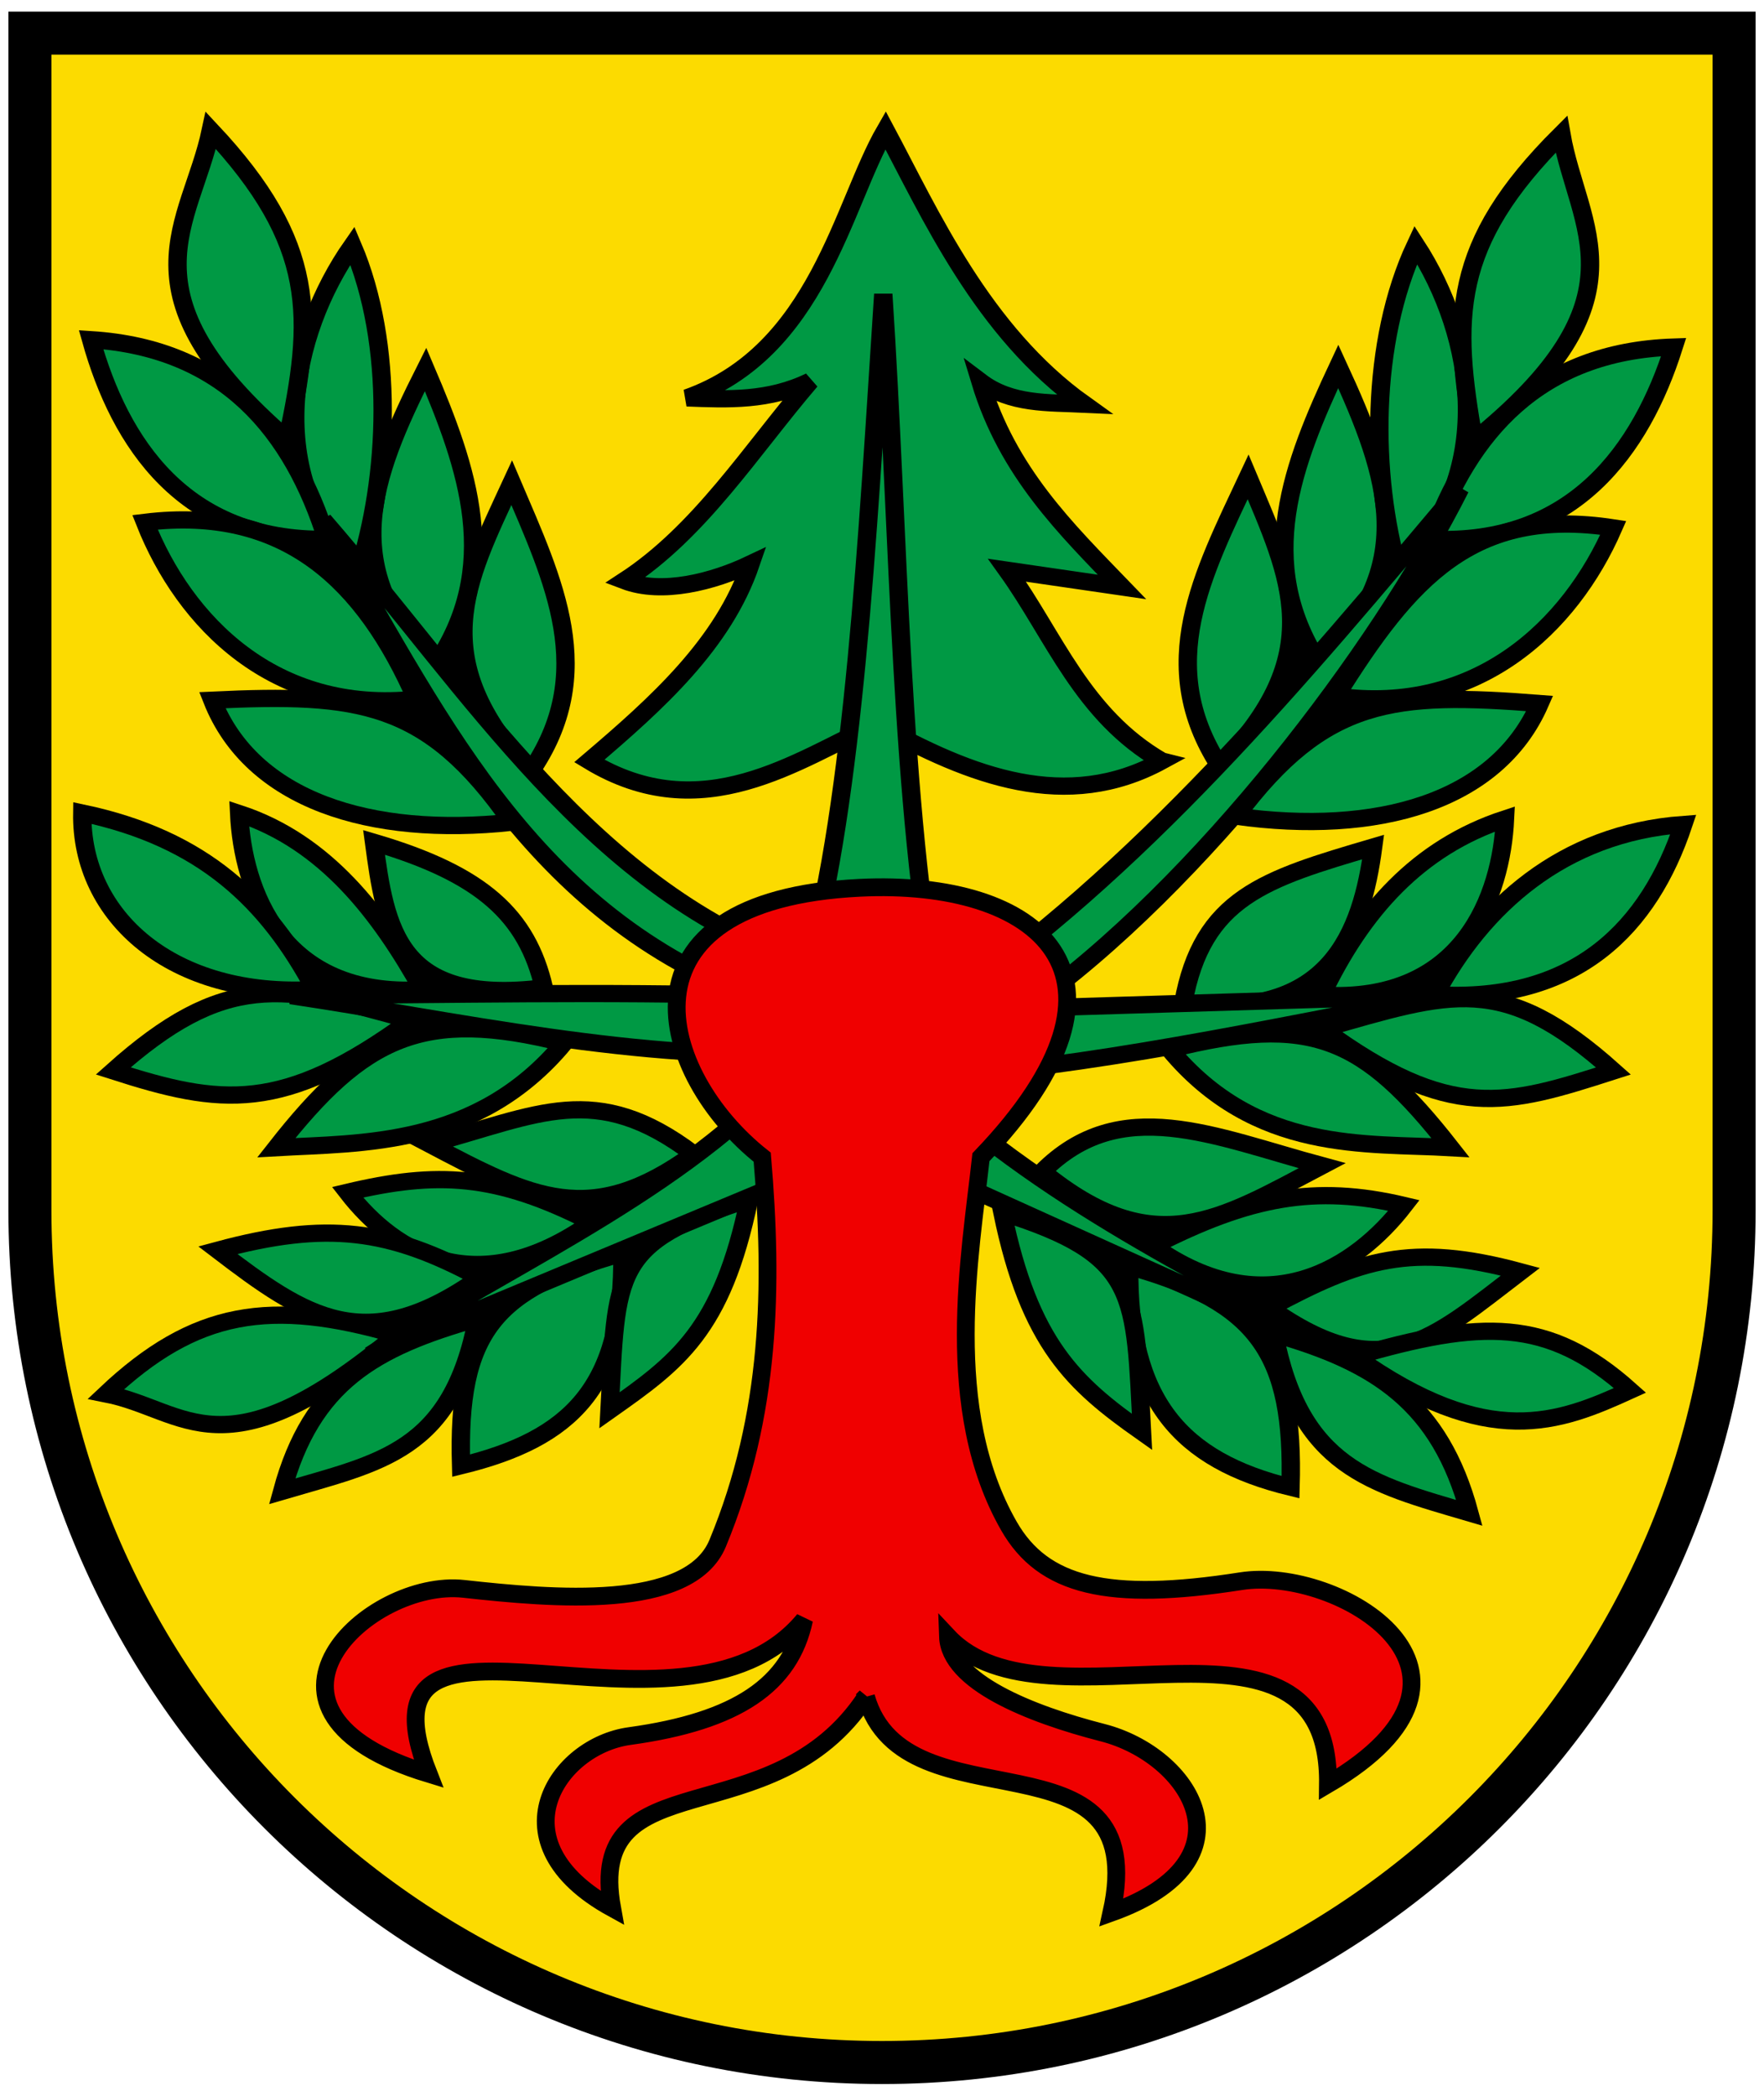
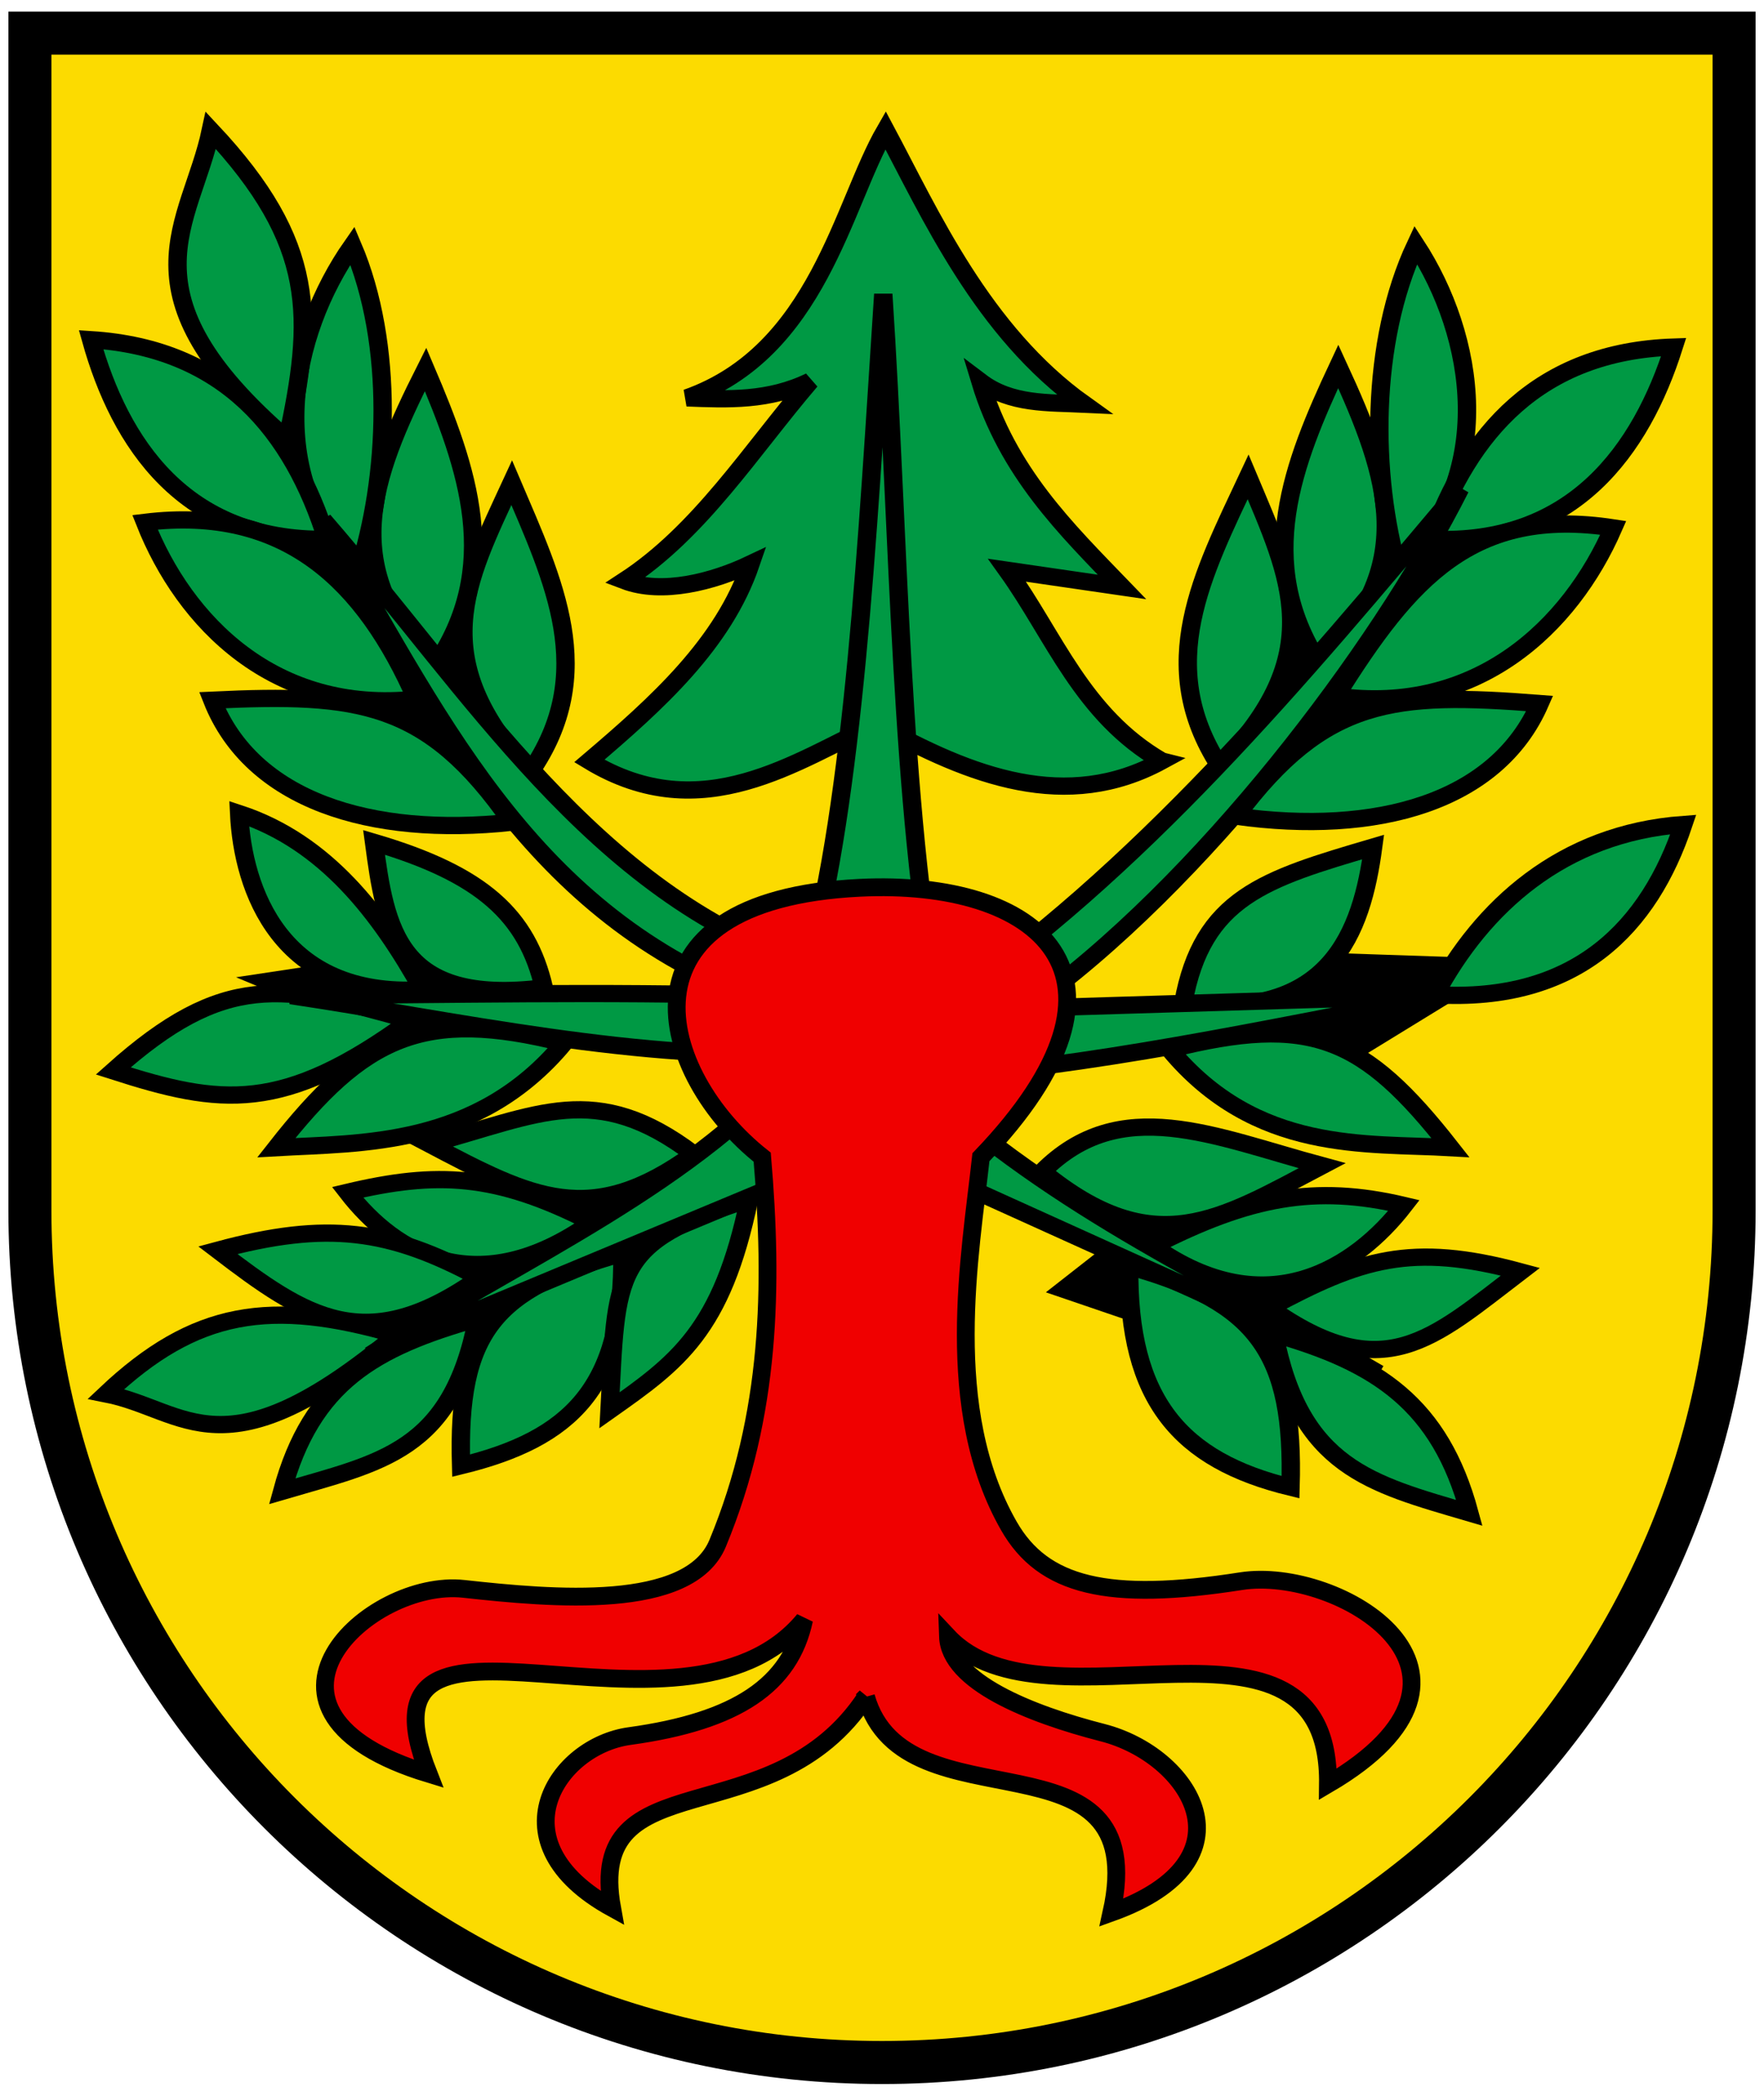
<svg xmlns="http://www.w3.org/2000/svg" width="410" height="487">
  <path d="m6.951 7.698v282.42c0 102.36 88.667 185.34 198.05 185.34s198.05-82.98 198.05-185.34v-282.42z" fill="#fcdb00" stroke-width="2.638" />
  <g fill-rule="evenodd" stroke="#000">
    <path d="m143.51 266.52-74.643 54.495 96.939-27.553zm-33.677-47.204-53.124 8.015 58.163 24.269zm-46.66-119.4 25.85 84.942 38.776-24.269zm292.06 0.109-72.336 60.562 32.313 18.202zm-65.873 121.24 6.463 36.404 55.911-34.289zm-45.238 78.875 71.089 24.269-32.313-54.606z" />
    <g fill="#094" stroke-width="1.597">
      <g fill="#094">
        <path transform="matrix(2.671,0,0,2.508,-1655.2,-1418.9)" d="m720.78 636.26c-6.918-4.268-9.32-11.546-13.449-17.674l10 1.55c-4.894-5.4-9.938-10.621-12.326-19.03 2.65 2.135 5.886 1.934 9.03 2.092-8.878-6.743-13.422-17.688-17.285-25.388-3.736 6.881-5.893 20.52-17.286 24.806 3.578 0.15 7.157 0.316 10.736-1.55-5.177 6.443-9.579 13.922-16.163 18.489 3.269 1.327 7.7 0.103 10.969-1.551-2.377 7.4-8.104 12.885-14.031 18.256 9.832 6.345 18.078-0.089 25-3.45 8.269 4.924 16.537 8.242 24.806 3.45zm-54.96 1.05c-9.216-10.627-5.656-17.481-1.598-26.834 3.676 9.173 7.563 17.661 1.598 26.834z" />
        <path transform="matrix(2.671,0,0,2.508,-1655.2,-1418.9)" d="m657.5 627.5c-8.436-9.098-5.655-17.207-0.775-27.52 3.675 9.173 6.74 18.346 0.775 27.52z" />
        <path transform="matrix(2.671,0,0,2.508,-1655.2,-1418.9)" d="m650.86 618.76c-8.436-9.098-5.93-22.004-0.501-30.261 3.676 9.173 3.177 21.499 0.501 30.261z" />
        <path transform="matrix(2.671,0,0,2.508,-1655.2,-1418.9)" d="m648.12 615.72c-12.406 0.186-17.994-8.938-20.502-18.496 11.745 0.799 17.559 8.59 20.502 18.496z" />
        <path transform="matrix(2.671,0,0,2.508,-1655.2,-1418.9)" d="m655.91 630.53c-12.327 1.409-20.158-7.12-23.597-16.384 12.315-1.597 19.143 5.583 23.597 16.384z" />
        <path transform="matrix(2.671,0,0,2.508,-1655.2,-1418.9)" d="m664.23 641.94c-12.327 1.409-22.625-2.049-26.064-11.313 12.726-0.638 18.732 0.101 26.064 11.313zm-19.53-35.47c-14.873-13.657-8.4-19.903-6.66-28.638 9.279 10.53 8.926 17.362 6.66 28.638zm35.35 66.22c-8.985 6.932-14.087 4.053-22.982-0.93 9.498-2.73 14.459-5.932 22.982 0.93z" />
        <path transform="matrix(2.671,0,0,2.508,-1655.2,-1418.9)" d="m671.19 679.01c-9.905 7.473-17.109 2.917-21.255-2.786 7.753-1.955 12.925-1.75 21.255 2.786z" />
        <path transform="matrix(2.671,0,0,2.508,-1655.2,-1418.9)" d="m661.44 684.15c-9.905 7.473-15.125 3.674-22.791-2.56 9.498-2.73 14.926-1.957 22.791 2.56zm-0.21 3.77c-2.232 12.361-8.386 13.315-16.985 16.007 2.563-10.054 7.996-13.306 16.985-16.007z" />
        <path transform="matrix(2.671,0,0,2.508,-1655.2,-1418.9)" d="m673.85 681.87c0.155 12.406-4.47 17.203-14.034 19.687-0.344-12.413 2.838-16.349 14.034-19.687z" />
        <path transform="matrix(2.671,0,0,2.508,-1655.2,-1418.9)" d="m684.88 676.87c-2.365 12.212-6.264 15.131-12.146 19.553 0.652-12.725 0.056-15.525 12.146-19.553zm-30.67 12.56c-15.09 13.416-18.324 6.926-25.288 5.474 7.73-7.778 14.299-8.868 25.288-5.474zm56.19-15.13c9.76 8.482 15.444 4.441 24.339-0.542-9.498-2.73-17.56-6.708-24.339 0.542z" />
        <path transform="matrix(2.671,0,0,2.508,-1655.2,-1418.9)" d="m720.03 681.2c9.905 7.473 17.69 1.948 21.836-3.756-7.753-1.954-13.507-0.78-21.836 3.756z" />
        <path transform="matrix(2.671,0,0,2.508,-1655.2,-1418.9)" d="m730.17 686.92c9.905 7.473 14.156 2.9 21.822-3.336-9.498-2.73-13.957-1.181-21.822 3.336zm0.4 2.42c2.232 12.361 8.386 13.897 16.985 16.588-2.563-10.054-7.996-13.887-16.985-16.588z" />
        <path transform="matrix(2.671,0,0,2.508,-1655.2,-1418.9)" d="m717.96 683.09c-0.155 12.406 4.47 17.978 14.034 20.462 0.344-12.413-2.838-17.124-14.034-20.462z" />
-         <path transform="matrix(2.671,0,0,2.508,-1655.2,-1418.9)" d="m706.92 678.1c2.365 12.212 6.264 15.906 12.146 20.328-0.652-12.725-0.056-16.3-12.146-20.328zm30.68 13.33c11.601 8.764 17.742 6.15 23.931 3.148-7.15-6.81-12.942-6.542-23.931-3.148z" />
        <path transform="matrix(-2.67 -.083 -.089 2.506 2117.9 -1363.9)" d="m665.82 637.31c-9.216-10.627-5.656-17.481-1.598-26.834 3.676 9.173 7.563 17.661 1.598 26.834z" />
        <path transform="matrix(-2.67 -.083 -.089 2.506 2117.9 -1363.9)" d="m657.5 627.5c-8.436-9.098-5.655-17.207-0.775-27.52 3.675 9.173 6.74 18.346 0.775 27.52z" />
        <path transform="matrix(-2.67 -.083 -.089 2.506 2117.9 -1363.9)" d="m650.86 618.76c-8.436-9.098-5.93-22.004-0.501-30.261 3.676 9.173 3.177 21.499 0.501 30.261z" />
        <path transform="matrix(-2.67 -.083 -.089 2.506 2117.9 -1363.9)" d="m648.12 615.72c-12.406 0.186-17.994-8.938-20.502-18.496 11.745 0.799 17.559 8.59 20.502 18.496z" />
        <path transform="matrix(-2.67 -.083 -.089 2.506 2117.9 -1363.9)" d="m655.91 630.53c-12.327 1.409-20.158-7.12-23.597-16.384 12.315-1.597 17.6 5.338 23.597 16.384z" />
-         <path transform="matrix(-2.67 -.083 -.089 2.506 2117.9 -1363.9)" d="m664.23 641.94c-12.327 1.409-22.625-2.049-26.064-11.313 12.726-0.638 18.732 0.101 26.064 11.313zm-19.53-35.47c-14.873-13.657-8.4-19.903-6.66-28.638 9.279 10.53 8.926 17.362 6.66 28.638z" />
+         <path transform="matrix(-2.67 -.083 -.089 2.506 2117.9 -1363.9)" d="m664.23 641.94c-12.327 1.409-22.625-2.049-26.064-11.313 12.726-0.638 18.732 0.101 26.064 11.313zm-19.53-35.47z" />
        <path transform="matrix(2.671,0,0,2.508,-1655.2,-1418.9)" d="m722.66 658.68c12.819 1.7 15.528-6.55 16.522-14.446-9.43 2.956-14.861 4.661-16.522 14.446z" />
-         <path transform="matrix(2.671,0,0,2.508,-1655.2,-1418.9)" d="m734.7 657.96c12.383 0.777 15.642-9.286 15.958-16.33-7.547 2.642-12.476 8.536-15.958 16.33z" />
        <path transform="matrix(2.671,0,0,2.508,-1655.2,-1418.9)" d="m744.57 657.92c12.383 0.777 18.643-6.35 21.604-15.778-10.593 0.824-17.531 7.675-21.604 15.778z" />
-         <path transform="matrix(2.671,0,0,2.508,-1655.2,-1418.9)" d="m734.78 661.07c11.165 8.694 15.963 7.112 25.313 3.914-9.655-9.19-14.131-7.297-25.313-3.914z" />
        <path transform="matrix(2.671,0,0,2.508,-1655.2,-1418.9)" d="m721.47 662.98c7.54 9.663 17.093 8.658 24.438 9.107-7.557-10.259-12.131-12.408-24.438-9.107zm-54.45-5.7c-12.819 1.7-13.784-5.58-14.778-13.477 9.43 2.956 13.31 6.793 14.778 13.477z" />
        <path transform="matrix(2.671,0,0,2.508,-1655.2,-1418.9)" d="m656.46 657.46c-12.383 0.777-15.642-9.286-15.958-16.33 7.547 2.642 12.283 9.311 15.958 16.33z" />
-         <path transform="matrix(2.671,0,0,2.508,-1655.2,-1418.9)" d="m647.1 657.44c-12.383 0.777-20.388-6.739-20.248-16.36 10.593 2.375 16.174 8.256 20.248 16.36z" />
        <path transform="matrix(2.671,0,0,2.508,-1655.2,-1418.9)" d="m655.44 660.29c-11.165 8.694-16.544 7.887-25.894 4.69 9.655-9.191 14.712-8.074 25.894-4.69z" />
        <path transform="matrix(2.671,0,0,2.508,-1655.2,-1418.9)" d="m668.76 662.4c-7.54 9.663-17.675 9.24-25.02 9.689 7.557-10.26 12.712-12.99 25.02-9.689z" />
      </g>
      <path transform="matrix(2.671,0,0,2.508,-1655.2,-1418.9)" d="m695.74 671.84 43.916 21.163c-13.65-8.458-28.002-15.045-40.233-27.286 15.194-1.09 30.388-4.672 45.581-7.714l-35.93 1.163c15.105-11.392 30.571-33.125 37.674-48.14-14.215 17.983-27.829 35.466-45.388 48.18-3.356-19.144-3.418-43.778-4.806-66.202-1.399 22.84-2.572 46.644-6.55 62.132-18.68-6.617-29.196-25.227-42.195-41.194 9.773 17.484 17.408 35.9 37.194 44.062-12.169-0.388-26.4-0.088-40 0 13.333 2.1 31.512 6.357 44.846 5.194-9.41 12.2-24.812 19.16-37.947 28.101z" fill="#094" />
    </g>
    <path d="m201.28 394.31c8.957 31.559 66.914 5.728 57.049 50.158 34.044-12.181 18.26-36.618-2.035-41.819-16.983-4.351-35.591-11.847-35.96-22.338 22.857 24.382 88.898-12.665 88.315 34.316 44.15-25.877 2.409-50.727-20.202-47.184-30.975 4.855-45.971 1.099-53.932-12.795-15.597-27.211-9.007-62.988-6.52-85.733 40.698-42.399 13.388-64.616-28.154-62.605-58.681 2.877-46.888 43.482-22.681 62.605 2.546 29.907 2.057 59.778-10.356 89.72-6.544 15.787-38.473 12.853-59.015 10.596-22.099-2.43-55.604 28.547-8.177 42.965-19.225-48.811 58.873-1.329 87.279-35.773-3.189 15.072-15.554 23.574-40.586 27.02-16.855 2.322-31.79 24.683-4.036 39.951-6.323-35.005 37.29-15.968 59.015-49.087z" fill="#f00000" stroke-width="4.133" />
  </g>
  <path d="M6.951 7.698v273.55c0 109.38 88.67 198.05 198.05 198.05s198.05-88.669 198.05-198.05V7.698z" fill="none" stroke="#000" stroke-width="10" />
</svg>